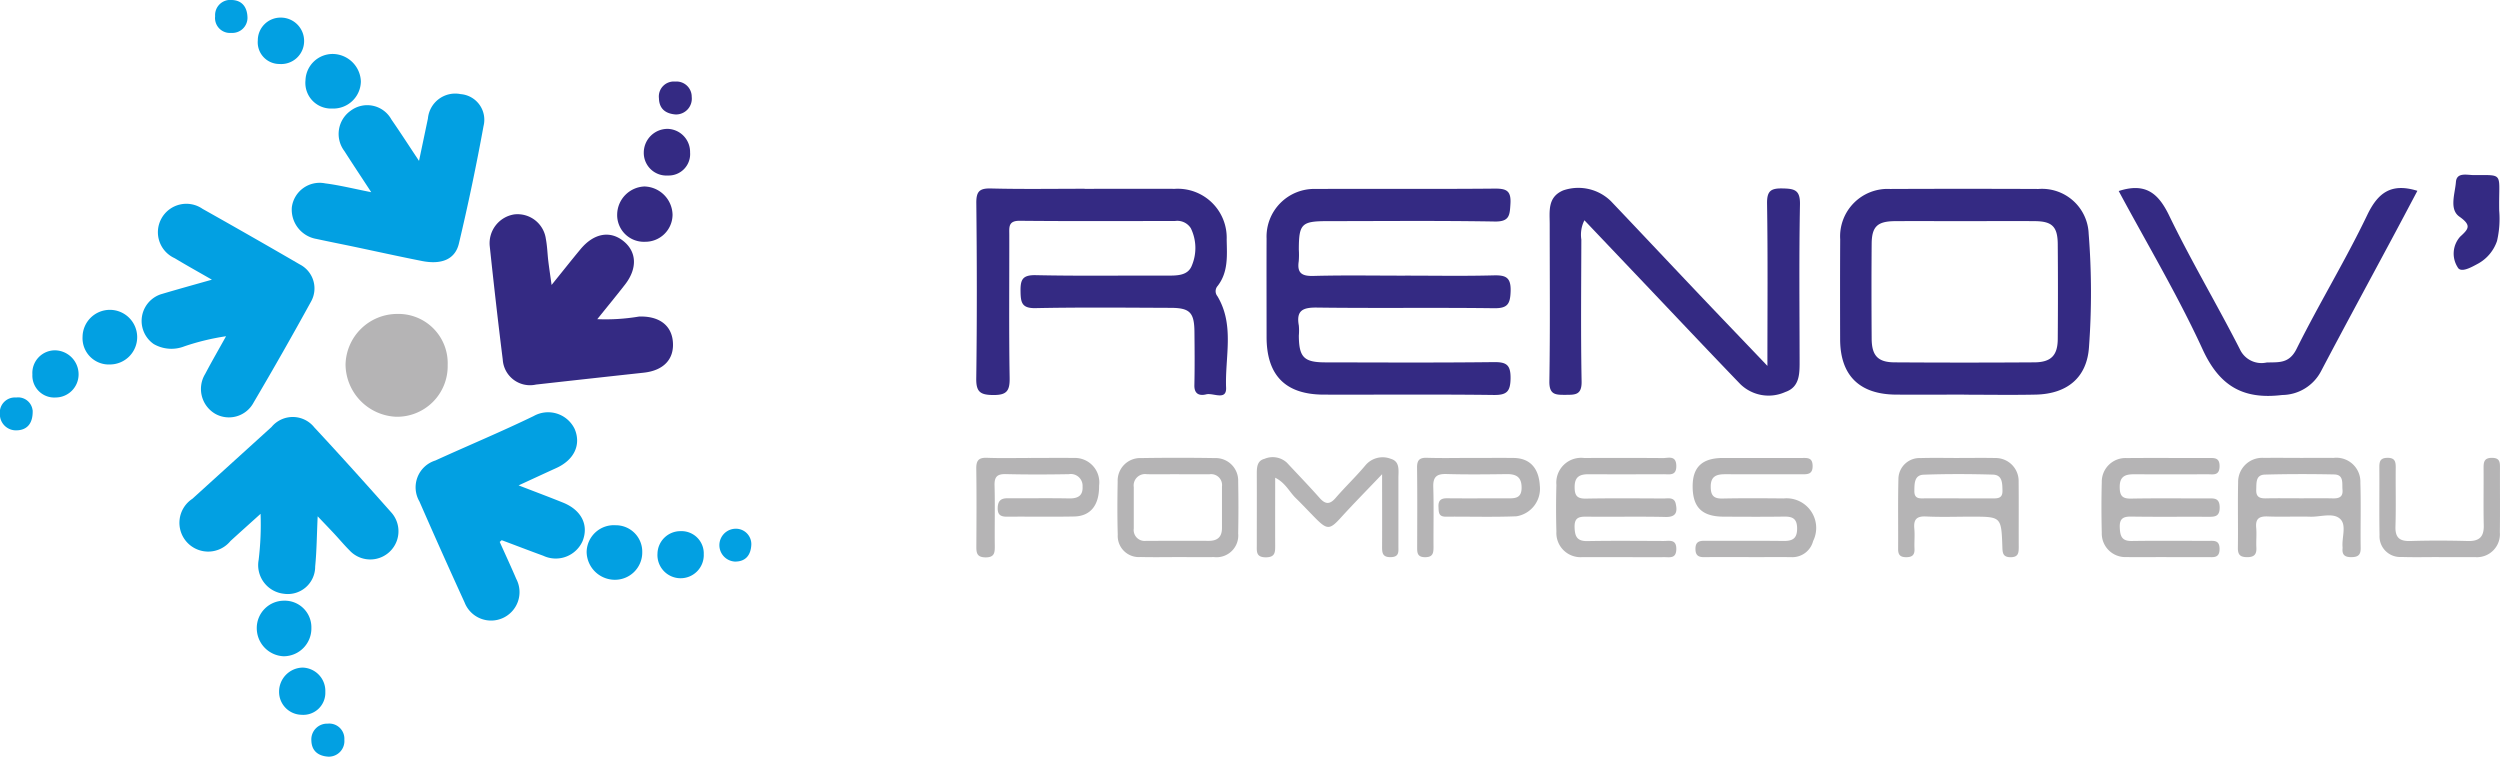
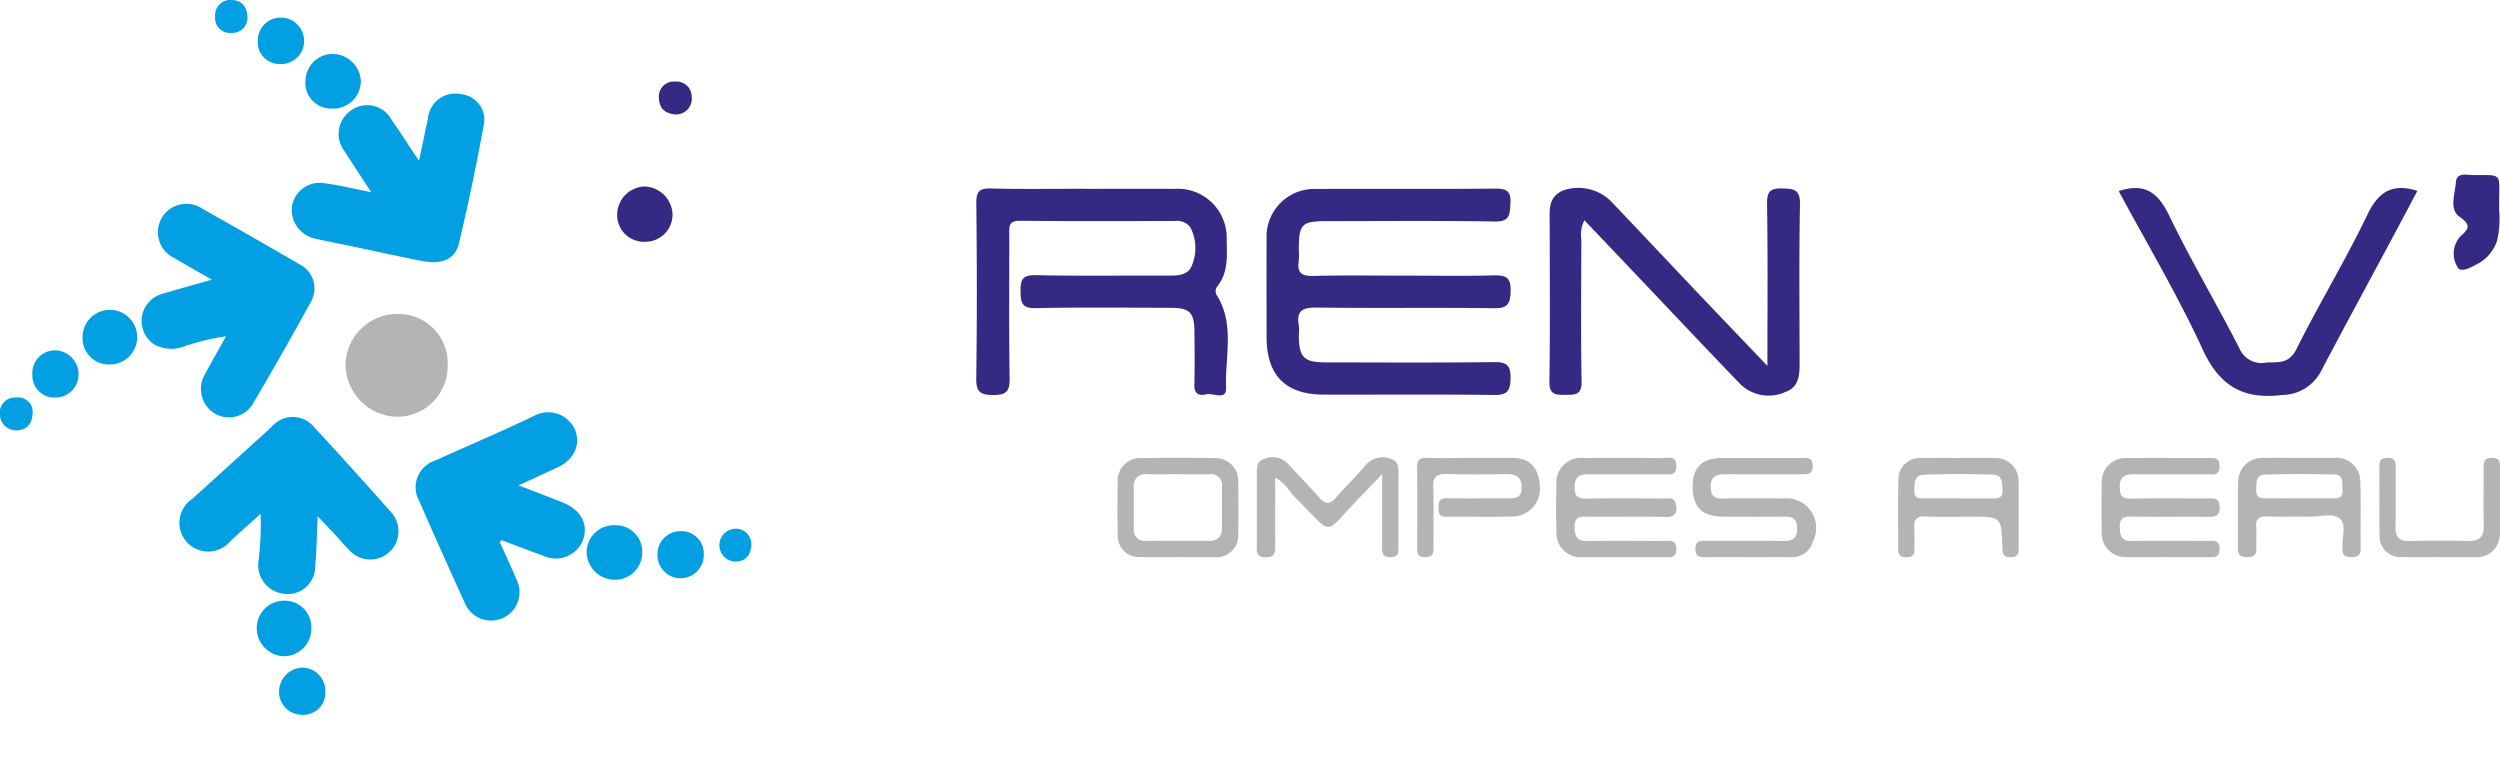
<svg xmlns="http://www.w3.org/2000/svg" id="Groupe_222" data-name="Groupe 222" width="205.784" height="62.287" viewBox="0 0 205.784 62.287">
  <g id="Groupe_221" data-name="Groupe 221" transform="translate(80.36 14.37)">
    <g id="Groupe_215" data-name="Groupe 215" transform="translate(0 23.277)">
      <path id="Tracé_12" data-name="Tracé 12" d="M222.295,346.8c-1.1,0-2.2.01-3.3,0a1.989,1.989,0,0,1-2.16-2.089q-.053-1.923,0-3.849a2.044,2.044,0,0,1,2.28-2.22c2.163-.007,4.327-.012,6.49.007.453,0,1.082-.248,1.1.636.015.853-.565.692-1.052.694-2.053.007-4.107.012-6.16,0-.739,0-1.16.2-1.157,1.063,0,.715.214.957.94.943,2.126-.04,4.253-.019,6.38-.01.383,0,.877-.127,1,.422.148.655.069,1.118-.834,1.1-2.162-.052-4.327,0-6.49-.026-.647-.008-1.022.076-1,.875.022.765.206,1.151,1.057,1.136,2.089-.038,4.18-.016,6.27-.009.486,0,1.068-.167,1.046.693-.02.78-.547.635-1,.639-1.137.01-2.273,0-3.41,0" transform="translate(-169.082 -338.59)" fill="#b5b4b5" />
      <path id="Tracé_13" data-name="Tracé 13" d="M426.088,346.863c-1.1,0-2.2.013-3.3,0a1.939,1.939,0,0,1-2.019-1.991c-.034-1.392-.037-2.787,0-4.179a1.95,1.95,0,0,1,2.05-1.98c2.237-.02,4.474,0,6.71-.006.492,0,.953-.056.936.7-.018.784-.543.638-.995.64q-3.025.012-6.05,0c-.72,0-1.179.17-1.174,1.047,0,.706.2.971.933.956,2.089-.04,4.18-.012,6.27-.015.522,0,1.019-.082,1.025.737.005.786-.429.779-.985.776-2.09-.013-4.181.016-6.27-.018-.685-.011-1,.15-.969.909.031.691.16,1.113.98,1.1,2.09-.031,4.18-.011,6.27-.009.471,0,.967-.1.965.668s-.5.669-.967.67q-1.705,0-3.41,0" transform="translate(-328.124 -338.655)" fill="#b5b4b5" />
      <path id="Tracé_14" data-name="Tracé 14" d="M272.476,346.872c-1.208,0-2.417-.012-3.625.006-.487.007-.747-.125-.749-.674s.256-.678.744-.675c2.161.014,4.321-.013,6.481.015.761.01,1.151-.188,1.143-1.045-.007-.823-.407-.972-1.1-.961-1.647.026-3.3.013-4.943.006-1.793-.007-2.562-.77-2.556-2.52.005-1.575.8-2.31,2.5-2.311q3.241,0,6.481,0c.448,0,.878-.057.894.631.017.735-.426.714-.931.712-2.087-.007-4.175,0-6.262-.005-.712,0-1.2.153-1.194,1.031,0,.7.229.985.953.97,1.684-.035,3.369-.024,5.053-.008a2.438,2.438,0,0,1,2.422,3.509,1.767,1.767,0,0,1-1.8,1.324c-1.172-.015-2.344,0-3.515,0" transform="translate(-208.903 -338.663)" fill="#b5b4b5" />
      <path id="Tracé_15" data-name="Tracé 15" d="M476.883,338.7c.916,0,1.832-.007,2.748,0a1.976,1.976,0,0,1,2.218,2.037c.058,1.793,0,3.59.025,5.384.009.592-.247.751-.792.747-.522,0-.748-.2-.7-.718a.6.6,0,0,0,0-.11c-.071-.791.35-1.814-.2-2.32-.578-.537-1.609-.157-2.441-.18-1.171-.033-2.346.026-3.516-.02-.7-.027-1.02.176-.952.92.05.545-.014,1.1.015,1.647s-.177.785-.756.783-.773-.2-.766-.77c.026-1.795-.019-3.59.02-5.385a1.982,1.982,0,0,1,2.128-2.016c.989-.014,1.978,0,2.968,0m-.047,3.327c.914,0,1.828-.016,2.742.006.524.012.856-.115.8-.726-.047-.525.13-1.228-.689-1.245-1.9-.04-3.8-.04-5.7.013-.77.022-.688.683-.711,1.241-.027.619.3.727.817.715.914-.02,1.828-.005,2.742-.005" transform="translate(-367.918 -338.655)" fill="#b5b4b5" />
      <path id="Tracé_16" data-name="Tracé 16" d="M349.75,338.687c.988,0,1.976-.016,2.964.005a1.894,1.894,0,0,1,1.92,1.946c.018,1.793,0,3.585.009,5.378,0,.488-.032.846-.683.841s-.649-.4-.666-.865c-.087-2.473-.093-2.473-2.547-2.473-1.244,0-2.49.046-3.731-.015-.793-.039-1.039.257-.968,1.007.051.544-.012,1.1.014,1.645.025.529-.2.707-.715.7-.481-.01-.635-.222-.632-.673.013-1.939-.023-3.879.025-5.816a1.738,1.738,0,0,1,1.826-1.671c1.06-.03,2.122-.007,3.183-.006m-.06,3.327c.913,0,1.826,0,2.738,0,.458,0,.894.029.877-.645-.015-.609,0-1.291-.792-1.314-1.9-.055-3.8-.062-5.693.007-.775.028-.76.723-.768,1.335-.008.7.466.612.9.613.913,0,1.826,0,2.738,0" transform="translate(-268.833 -338.638)" fill="#b5b4b5" />
      <path id="Tracé_17" data-name="Tracé 17" d="M115.229,339.876c-1.3,1.365-2.377,2.454-3.406,3.587-.9.991-1.118,1.02-2.086.044-.542-.547-1.065-1.114-1.617-1.65-.537-.521-.854-1.265-1.7-1.684,0,1.921-.007,3.74,0,5.558,0,.551.018.995-.772.995-.82,0-.742-.493-.741-1.017,0-1.907.007-3.814,0-5.72,0-.566-.032-1.2.628-1.368a1.727,1.727,0,0,1,1.849.315c.9.967,1.817,1.913,2.69,2.9.477.539.84.56,1.323,0,.79-.914,1.67-1.75,2.445-2.675a1.844,1.844,0,0,1,2.091-.544c.777.221.63.969.63,1.585q0,2.805,0,5.61c0,.438.081.883-.619.9-.732.021-.726-.406-.724-.919.009-1.858,0-3.717,0-5.922" transform="translate(-81.815 -338.498)" fill="#b5b4b5" />
      <path id="Tracé_18" data-name="Tracé 18" d="M57.756,346.825c-1.024,0-2.048.02-3.071-.006a1.738,1.738,0,0,1-1.882-1.83c-.041-1.461-.035-2.925-.006-4.386a1.855,1.855,0,0,1,1.944-1.928q3.016-.049,6.033,0a1.858,1.858,0,0,1,1.942,1.927q.041,2.138,0,4.277a1.789,1.789,0,0,1-2,1.945c-.987.016-1.974,0-2.962,0m.092-6.82c-.879,0-1.758.007-2.637,0a.938.938,0,0,0-1.087,1.061c0,1.135,0,2.27,0,3.406a.9.9,0,0,0,1.013,1.017c1.721,0,3.443-.008,5.164,0,.731,0,1.084-.335,1.083-1.061q0-1.7,0-3.406a.9.9,0,0,0-1.011-1.016c-.842,0-1.685,0-2.527,0" transform="translate(-41.157 -338.616)" fill="#b5b4b5" />
-       <path id="Tracé_19" data-name="Tracé 19" d="M4.5,338.665c1.173,0,2.346-.015,3.518,0a2.011,2.011,0,0,1,2.093,2.273c.019,1.6-.688,2.518-2.055,2.545-1.832.036-3.665,0-5.5.017-.547.006-.811-.146-.791-.742.019-.567.268-.779.813-.775,1.686.011,3.372-.021,5.057.013.721.015,1.154-.214,1.115-.974A.97.97,0,0,0,7.618,340c-1.722.03-3.446.037-5.167-.005-.712-.018-.966.2-.946.93.046,1.648,0,3.3.019,4.947.005.562,0,.993-.782.977-.711-.015-.738-.394-.735-.921.012-2.125.024-4.251-.006-6.376-.009-.652.174-.923.867-.9,1.208.046,2.419.013,3.628.014" transform="translate(0 -338.616)" fill="#b5b4b5" />
      <path id="Tracé_20" data-name="Tracé 20" d="M169.264,338.678c1.172,0,2.344-.013,3.516,0,1.316.017,2.06.809,2.152,2.26a2.3,2.3,0,0,1-1.917,2.541c-1.938.08-3.882.016-5.823.032-.614.005-.577-.388-.6-.808-.026-.524.194-.711.709-.706,1.648.018,3.3,0,4.945.007.617,0,1.185.02,1.188-.872s-.448-1.135-1.242-1.124c-1.648.022-3.3.04-4.944-.007-.8-.023-1.111.233-1.085,1.062.051,1.646.007,3.3.02,4.944,0,.493-.048.842-.692.84-.674,0-.655-.406-.654-.87.005-2.161.019-4.322-.009-6.482-.008-.608.175-.85.809-.83,1.208.039,2.417.011,3.626.01" transform="translate(-128.545 -338.629)" fill="#b5b4b5" />
      <path id="Tracé_21" data-name="Tracé 21" d="M529.552,346.833c-1.025,0-2.051.025-3.076-.009a1.7,1.7,0,0,1-1.807-1.789c-.035-1.866,0-3.734-.016-5.6,0-.459.065-.756.643-.771.637-.016.711.306.706.815-.017,1.611.029,3.223-.022,4.832-.03.924.337,1.226,1.23,1.2,1.573-.049,3.149-.044,4.723,0,.936.025,1.338-.333,1.315-1.284-.037-1.573,0-3.148-.015-4.723,0-.492.042-.839.689-.84.672,0,.662.391.66.859-.008,1.758.016,3.515-.01,5.272a1.89,1.89,0,0,1-2.055,2.04c-.989.012-1.977,0-2.966,0" transform="translate(-409.161 -338.625)" fill="#b5b4b5" />
    </g>
    <path id="Tracé_6" data-name="Tracé 6" d="M155.249,267.818c2.427,0,4.854.044,7.279-.021,1.01-.027,1.443.157,1.406,1.313-.034,1.044-.248,1.405-1.367,1.391-4.853-.064-9.707.011-14.559-.054-1.169-.016-1.74.223-1.507,1.483a4.776,4.776,0,0,1,0,.823c.011,1.781.413,2.2,2.167,2.205,4.624.007,9.249.034,13.873-.021,1.042-.012,1.4.214,1.388,1.331-.015,1.077-.294,1.388-1.383,1.374-4.669-.06-9.34-.015-14.01-.029-3.144-.01-4.689-1.591-4.69-4.748,0-2.7-.011-5.4,0-8.1a3.927,3.927,0,0,1,4.047-4.082c4.9-.022,9.8.019,14.7-.028.971-.009,1.394.149,1.326,1.247-.057.931-.063,1.483-1.292,1.462-4.577-.079-9.157-.033-13.735-.032-2.172,0-2.386.212-2.392,2.336a6.614,6.614,0,0,1-.007.96c-.145.96.231,1.241,1.2,1.215,2.516-.068,5.036-.023,7.554-.023" transform="translate(-119.949 -259.5)" fill="#342a83" />
    <path id="Tracé_7" data-name="Tracé 7" d="M65.822,260.668c2.473,0,4.945-.008,7.418,0a4.028,4.028,0,0,1,4.275,4.174c.027,1.323.141,2.675-.743,3.819a.649.649,0,0,0-.019.845c1.43,2.386.613,5.014.714,7.531.044,1.1-1.071.4-1.639.548-.524.133-.989,0-.972-.749.033-1.464.021-2.93.006-4.4-.016-1.589-.376-1.966-1.947-1.972-3.71-.014-7.42-.052-11.127.023-1.139.023-1.227-.458-1.241-1.379-.015-.961.153-1.358,1.256-1.334,3.616.079,7.235.021,10.852.036.81,0,1.685,0,2-.846a3.715,3.715,0,0,0-.093-3.056,1.313,1.313,0,0,0-1.305-.592c-4.259,0-8.518.024-12.776-.018-.953-.009-.861.53-.86,1.14.007,3.937-.037,7.876.03,11.812.018,1.085-.276,1.4-1.366,1.39-1.054-.011-1.4-.256-1.383-1.373.066-4.807.057-9.615.005-14.422-.01-.974.265-1.232,1.221-1.207,2.562.066,5.128.023,7.692.023" transform="translate(-56.903 -259.494)" fill="#342a83" />
-     <path id="Tracé_8" data-name="Tracé 8" d="M325.779,277.658c-1.875,0-3.75.013-5.624,0-3-.029-4.564-1.594-4.571-4.554-.007-2.743-.01-5.487.005-8.23a3.909,3.909,0,0,1,4.107-4.143q6.1-.026,12.209,0a3.842,3.842,0,0,1,4.137,3.69,61.619,61.619,0,0,1,.027,9.312c-.162,2.517-1.789,3.87-4.392,3.925-1.965.041-3.933.008-5.9.007m.081-14.286c-1.919,0-3.839-.011-5.758,0-1.447.011-1.909.445-1.921,1.86-.022,2.6-.017,5.209,0,7.813.008,1.393.51,1.941,1.873,1.95q5.758.038,11.516,0c1.367-.007,1.918-.562,1.929-1.91q.031-3.907,0-7.813c-.01-1.443-.457-1.888-1.88-1.9-1.919-.018-3.839,0-5.758,0" transform="translate(-244.476 -259.546)" fill="#342a83" />
    <path id="Tracé_9" data-name="Tracé 9" d="M246.473,275.062c0-4.739.04-9.041-.029-13.34-.017-1.063.3-1.288,1.295-1.266.981.021,1.437.138,1.414,1.317-.081,4.255-.036,8.513-.03,12.769,0,1.073.056,2.247-1.173,2.668a3.333,3.333,0,0,1-3.708-.647c-2.762-2.865-5.49-5.763-8.232-8.647l-4.6-4.839a2.627,2.627,0,0,0-.253,1.588c-.01,3.89-.052,7.782.022,11.671.021,1.132-.526,1.107-1.331,1.11s-1.341.006-1.323-1.116c.07-4.3.028-8.6.028-12.907,0-1.09-.2-2.262,1.131-2.813a3.832,3.832,0,0,1,3.914.9c2.3,2.416,4.586,4.852,6.885,7.274,1.9,2.007,3.819,4,5.991,6.28" transform="translate(-181.351 -259.315)" fill="#342a83" />
    <path id="Tracé_10" data-name="Tracé 10" d="M399.027,260.74c2.2-.712,3.259.173,4.152,2.021,1.806,3.732,3.936,7.307,5.819,11a1.959,1.959,0,0,0,2.2,1.095c.987-.037,1.85.12,2.468-1.122,1.847-3.716,4.019-7.272,5.813-11.011.9-1.885,2.009-2.656,4.132-2-.694,1.308-1.405,2.659-2.126,4-1.938,3.619-3.9,7.225-5.811,10.86a3.65,3.65,0,0,1-3.189,1.947c-3.2.39-5.155-.715-6.551-3.753-2.048-4.458-4.578-8.694-6.912-13.044" transform="translate(-304.987 -259.386)" fill="#342a83" />
    <path id="Tracé_23" data-name="Tracé 23" d="M503.007,259.416a8.031,8.031,0,0,1-.178,2.511,3.358,3.358,0,0,1-1.545,1.858c-.544.295-1.446.818-1.7.3a2.087,2.087,0,0,1,.212-2.512c.7-.64.952-.928-.068-1.651-.852-.6-.355-1.89-.283-2.846.062-.827.914-.572,1.463-.571,2.574.007,2.045-.247,2.1,2.915" transform="translate(-377.65 -256.463)" fill="#342a83" />
  </g>
  <g id="Groupe_213" data-name="Groupe 213">
    <path id="Tracé_11" data-name="Tracé 11" d="M289.639,116.964a4.166,4.166,0,0,1-4.244,4.264,4.349,4.349,0,0,1-4.163-4.309,4.263,4.263,0,0,1,4.263-4.155,4.054,4.054,0,0,1,4.144,4.2" transform="translate(-252.789 -86.923)" fill="#b5b4b5" />
    <g id="Groupe_2" data-name="Groupe 2" transform="translate(40.296 6.715)">
-       <path id="Tracé_1" data-name="Tracé 1" d="M338.063,82.733c.869-1.075,1.613-2.018,2.38-2.941,1.1-1.329,2.455-1.566,3.566-.645,1.071.887,1.117,2.24.1,3.552-.721.927-1.468,1.834-2.284,2.85a16.505,16.505,0,0,0,3.435-.215c1.613-.056,2.657.684,2.784,2.042.136,1.455-.75,2.4-2.4,2.578q-4.432.482-8.862.977a2.248,2.248,0,0,1-2.739-2.06c-.388-3.1-.738-6.2-1.068-9.31a2.4,2.4,0,0,1,2.016-2.636,2.352,2.352,0,0,1,2.6,2.014c.115.6.129,1.211.2,1.816.072.589.161,1.176.272,1.979" transform="translate(-332.956 -65.992)" fill="#342a83" />
      <path id="Tracé_22" data-name="Tracé 22" d="M381.108,71.536a2.2,2.2,0,0,1-2.308-2.268,2.339,2.339,0,0,1,2.237-2.283,2.377,2.377,0,0,1,2.321,2.327,2.24,2.24,0,0,1-2.249,2.224" transform="translate(-368.294 -58.35)" fill="#342a83" />
-       <path id="Tracé_29" data-name="Tracé 29" d="M392.168,48.219a1.765,1.765,0,0,1-1.823,1.9,1.863,1.863,0,0,1-1.988-1.888,1.956,1.956,0,0,1,1.978-1.95,1.9,1.9,0,0,1,1.833,1.941" transform="translate(-375.661 -42.388)" fill="#342a83" />
      <path id="Tracé_33" data-name="Tracé 33" d="M395.184,32.013c-.818-.063-1.358-.448-1.38-1.336a1.231,1.231,0,0,1,1.339-1.372,1.252,1.252,0,0,1,1.359,1.263,1.3,1.3,0,0,1-1.319,1.444" transform="translate(-379.86 -29.305)" fill="#342a83" />
    </g>
    <g id="Groupe_3" data-name="Groupe 3" transform="translate(17.708)">
      <path id="Tracé_5" data-name="Tracé 5" d="M268.385,41.8c-.845-1.292-1.537-2.33-2.208-3.382a2.337,2.337,0,0,1,.518-3.327,2.27,2.27,0,0,1,3.352.727c.75,1.083,1.464,2.191,2.271,3.405.266-1.265.5-2.377.733-3.49a2.257,2.257,0,0,1,2.692-2.006,2.117,2.117,0,0,1,1.886,2.627q-.884,4.858-2.027,9.668c-.309,1.308-1.428,1.761-3.045,1.441-1.933-.382-3.857-.81-5.785-1.215-.963-.2-1.929-.39-2.891-.6a2.444,2.444,0,0,1-2.031-2.616,2.307,2.307,0,0,1,2.746-1.958c1.192.151,2.366.447,3.789.726" transform="translate(-255.535 -25.98)" fill="#02a0e2" />
      <path id="Tracé_27" data-name="Tracé 27" d="M269.027,23.876a2.111,2.111,0,0,1-2.191-2.33,2.238,2.238,0,0,1,2.3-2.161,2.346,2.346,0,0,1,2.259,2.259,2.268,2.268,0,0,1-2.367,2.232" transform="translate(-259.398 -14.942)" fill="#02a0e2" />
      <path id="Tracé_31" data-name="Tracé 31" d="M249.716,8.2A1.871,1.871,0,0,1,251.6,6.324a1.918,1.918,0,0,1,1.927,1.968,1.886,1.886,0,0,1-2.03,1.85A1.783,1.783,0,0,1,249.716,8.2" transform="translate(-246.203 -4.875)" fill="#02a0e2" />
      <path id="Tracé_34" data-name="Tracé 34" d="M237.048,1.474a1.247,1.247,0,0,1-1.331,1.234,1.229,1.229,0,0,1-1.333-1.37A1.251,1.251,0,0,1,235.768,0c.834.029,1.269.59,1.28,1.473" transform="translate(-234.384 0)" fill="#02a0e2" />
    </g>
    <g id="Groupe_6" data-name="Groupe 6" transform="translate(34.232 33.948)">
      <path id="Tracé_3" data-name="Tracé 3" d="M314.953,154.148c1.325.513,2.5.951,3.655,1.418,1.514.61,2.133,1.84,1.614,3.158a2.414,2.414,0,0,1-3.241,1.215c-1.141-.414-2.273-.853-3.411-1.277-.017-.006-.054.043-.172.14.445.992.919,2.01,1.36,3.041a2.341,2.341,0,1,1-4.254,1.937q-1.894-4.142-3.719-8.316A2.311,2.311,0,0,1,308.1,152.1c2.693-1.23,5.43-2.368,8.093-3.66a2.424,2.424,0,0,1,3.374,1.066c.55,1.3-.042,2.544-1.508,3.212-.967.44-1.93.888-3.109,1.43" transform="translate(-306.496 -148.142)" fill="#02a0e2" />
      <path id="Tracé_26" data-name="Tracé 26" d="M372.41,190.923a2.247,2.247,0,0,1-2.361,2.225,2.326,2.326,0,0,1-2.217-2.293,2.243,2.243,0,0,1,2.4-2.193,2.174,2.174,0,0,1,2.177,2.261" transform="translate(-353.776 -179.375)" fill="#02a0e2" />
      <path id="Tracé_32" data-name="Tracé 32" d="M397.088,192.725a1.907,1.907,0,1,1-3.81-.087,1.891,1.891,0,0,1,1.9-1.85,1.833,1.833,0,0,1,1.907,1.937" transform="translate(-373.39 -181.015)" fill="#02a0e2" />
      <path id="Tracé_35" data-name="Tracé 35" d="M418,191.236c-.045.869-.481,1.384-1.341,1.382a1.353,1.353,0,0,1-.044-2.7A1.271,1.271,0,0,1,418,191.236" transform="translate(-390.388 -180.34)" fill="#02a0e2" />
    </g>
    <g id="Groupe_4" data-name="Groupe 4" transform="translate(0 16.803)">
      <path id="Tracé_2" data-name="Tracé 2" d="M214.9,84.2a19.6,19.6,0,0,0-3.422.829,2.915,2.915,0,0,1-2.522-.185,2.313,2.313,0,0,1,.586-4.1c1.339-.4,2.687-.772,4.2-1.2-1.109-.638-2.1-1.187-3.066-1.77a2.342,2.342,0,1,1,2.295-4.061q4.025,2.262,8.018,4.582a2.216,2.216,0,0,1,.914,3.048q-2.3,4.191-4.728,8.311a2.3,2.3,0,0,1-3.151.935,2.367,2.367,0,0,1-.838-3.282c.525-1,1.093-1.979,1.719-3.106" transform="translate(-196.299 -73.325)" fill="#02a0e2" />
      <path id="Tracé_25" data-name="Tracé 25" d="M189.06,115.776a2.165,2.165,0,0,1-2.294-2.272,2.248,2.248,0,1,1,2.294,2.272" transform="translate(-179.97 -102.579)" fill="#02a0e2" />
      <path id="Tracé_28" data-name="Tracé 28" d="M168.744,127.81a1.862,1.862,0,0,1,1.894-1.972,1.974,1.974,0,0,1,1.909,2,1.9,1.9,0,0,1-1.885,1.882,1.805,1.805,0,0,1-1.917-1.915" transform="translate(-166.078 -113.804)" fill="#02a0e2" />
      <path id="Tracé_36" data-name="Tracé 36" d="M159.8,143.83c.04,1.169-.528,1.636-1.3,1.659a1.324,1.324,0,0,1-1.4-1.349,1.241,1.241,0,0,1,1.339-1.352,1.2,1.2,0,0,1,1.354,1.042" transform="translate(-157.111 -126.87)" fill="#02a0e2" />
    </g>
    <g id="Groupe_5" data-name="Groupe 5" transform="translate(14.797 34.325)">
      <path id="Tracé_4" data-name="Tracé 4" d="M228.337,157.757c-.918.828-1.7,1.528-2.477,2.236a2.368,2.368,0,1,1-3.139-3.472q3.257-2.955,6.515-5.909a2.266,2.266,0,0,1,3.522.033c2.153,2.312,4.264,4.664,6.361,7.028a2.322,2.322,0,0,1-3.468,3.088c-.431-.429-.822-.9-1.237-1.346s-.823-.867-1.379-1.452c-.071,1.512-.078,2.828-.206,4.132a2.254,2.254,0,0,1-2.6,2.24,2.369,2.369,0,0,1-2.052-2.788,24.26,24.26,0,0,0,.158-3.789" transform="translate(-221.683 -149.789)" fill="#02a0e2" />
      <path id="Tracé_24" data-name="Tracé 24" d="M253.837,217.994a2.285,2.285,0,0,1-2.287,2.349,2.312,2.312,0,0,1-2.207-2.325,2.247,2.247,0,0,1,2.245-2.249,2.19,2.19,0,0,1,2.25,2.225" transform="translate(-243.004 -200.649)" fill="#02a0e2" />
      <path id="Tracé_30" data-name="Tracé 30" d="M261.165,241.81a1.814,1.814,0,0,1-1.953,1.877,1.886,1.886,0,0,1-1.854-1.9,1.98,1.98,0,0,1,1.93-1.985,1.924,1.924,0,0,1,1.877,2.008" transform="translate(-249.183 -219.175)" fill="#02a0e2" />
-       <path id="Tracé_37" data-name="Tracé 37" d="M270.423,262.67c-.924-.035-1.442-.495-1.467-1.321a1.3,1.3,0,0,1,1.339-1.4,1.248,1.248,0,0,1,1.376,1.324,1.284,1.284,0,0,1-1.248,1.393" transform="translate(-258.123 -234.708)" fill="#02a0e2" />
    </g>
  </g>
</svg>